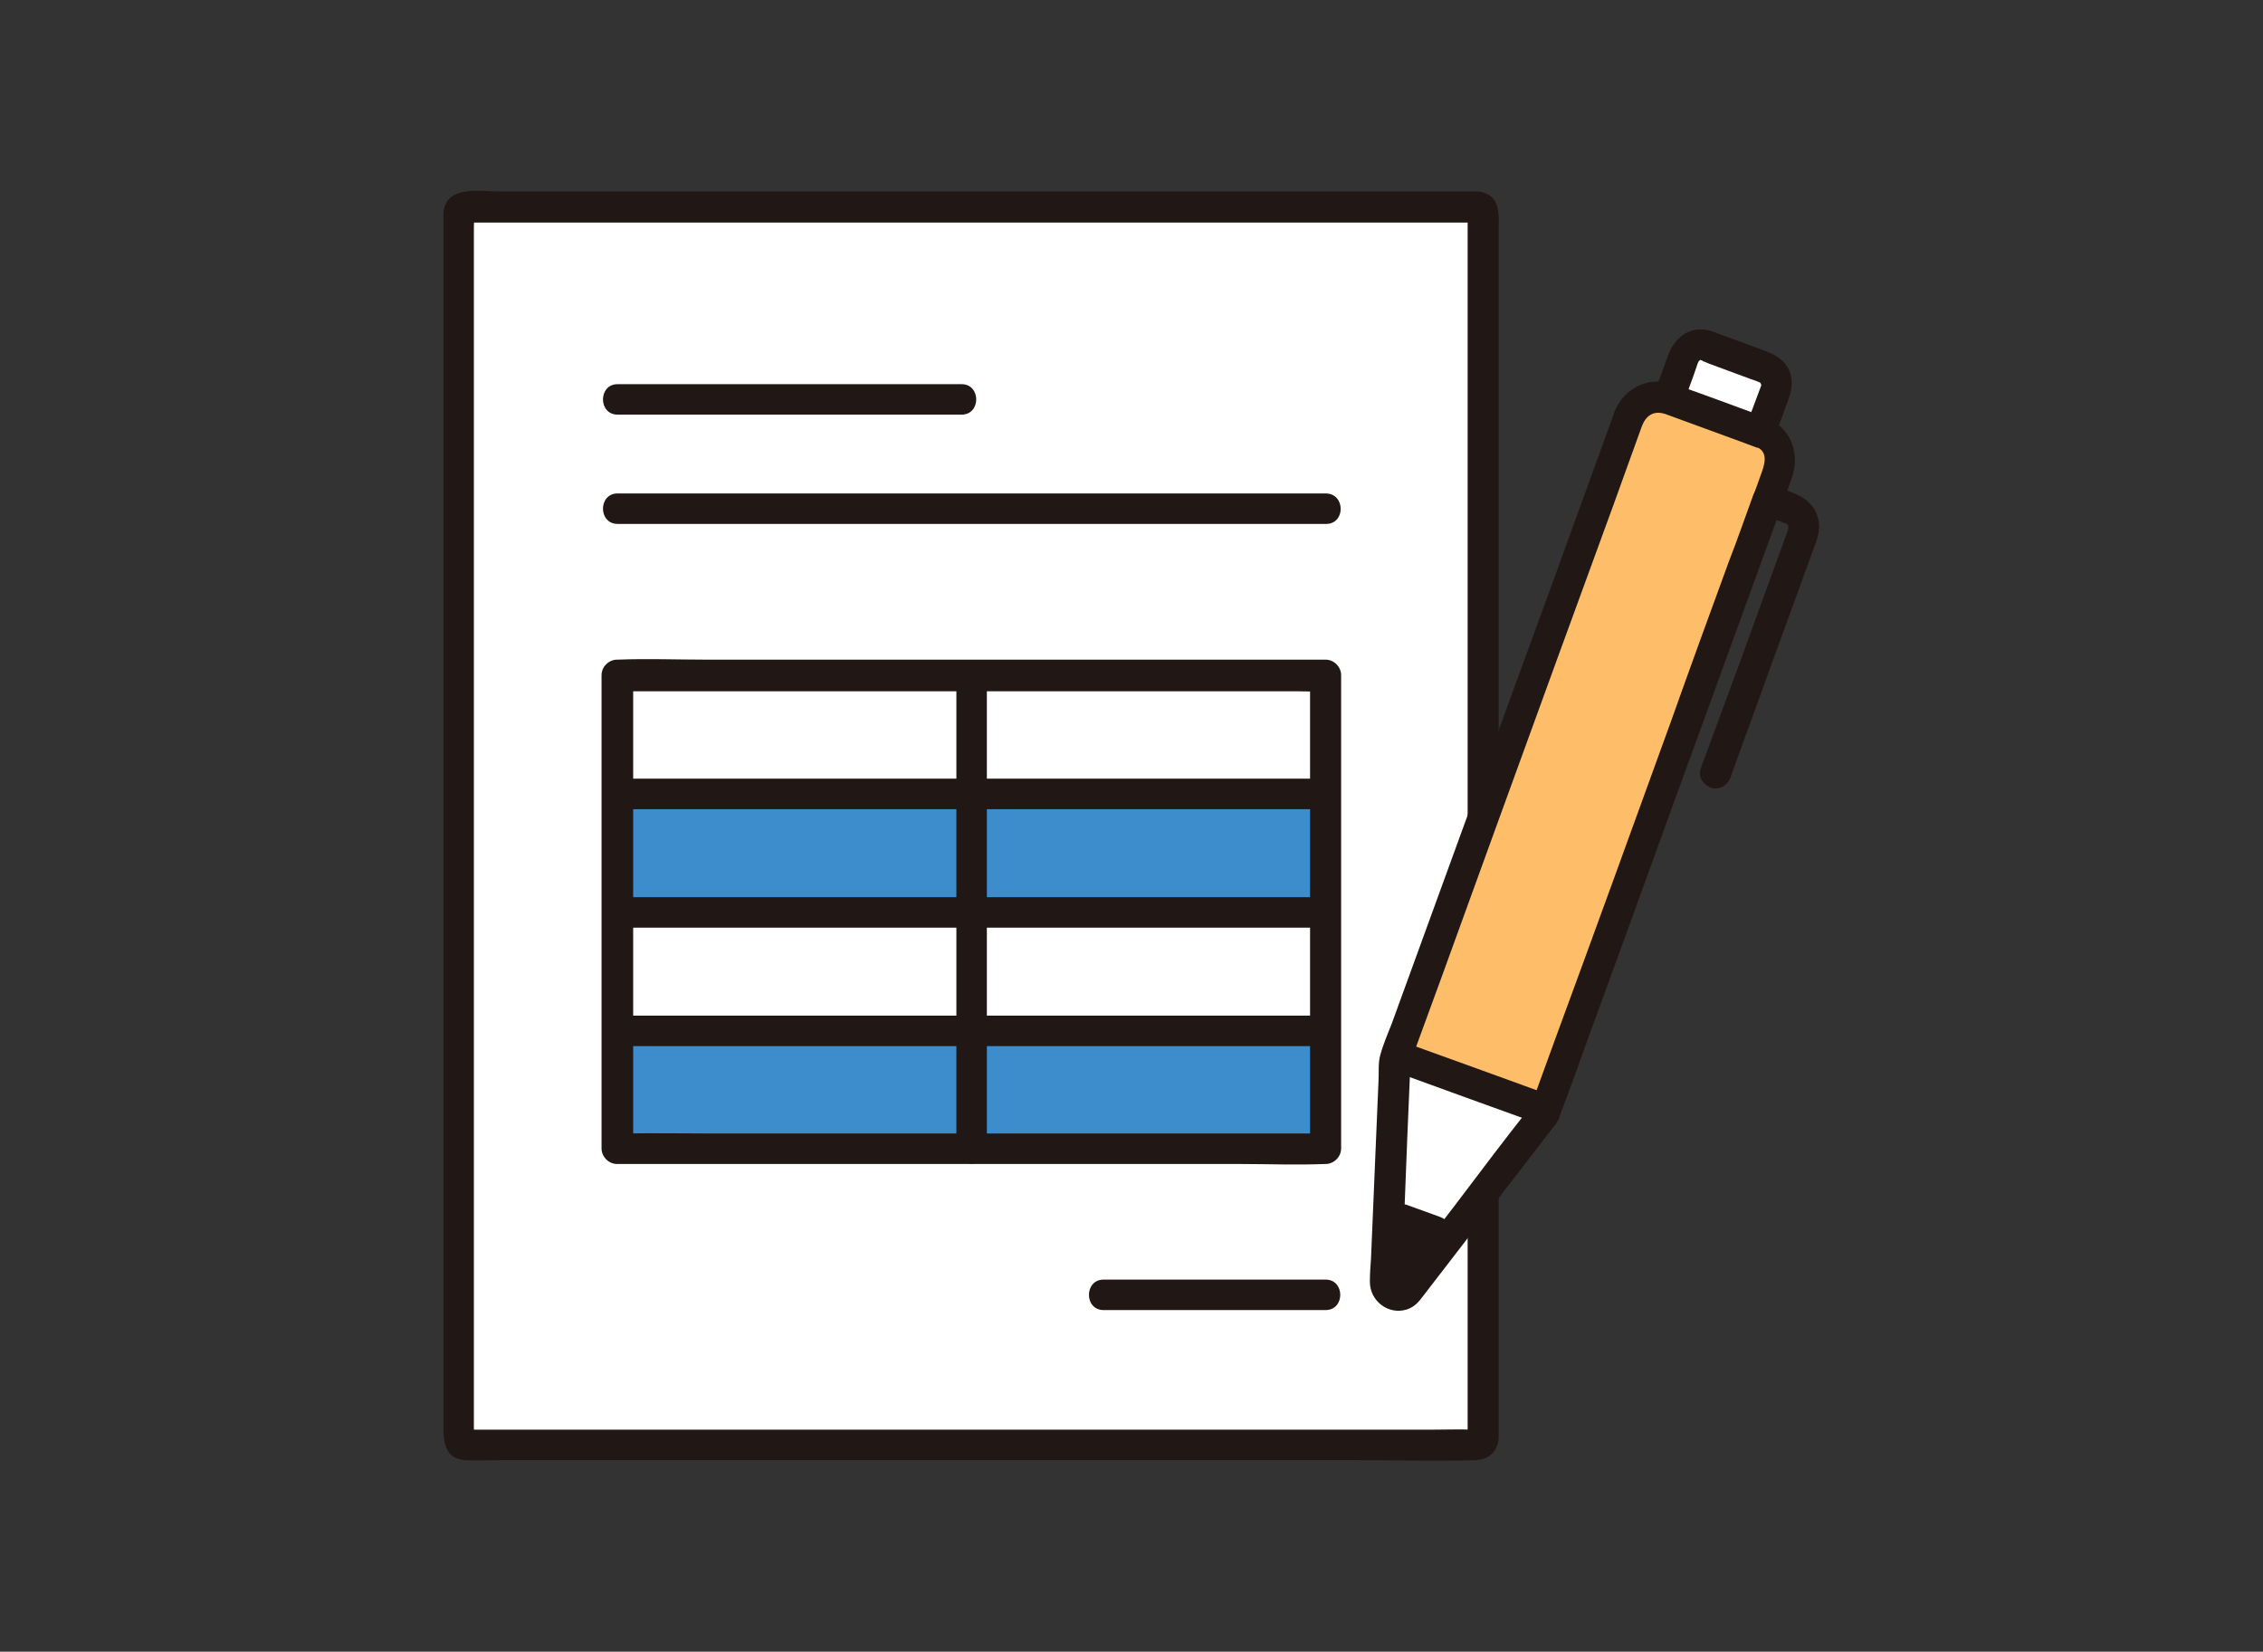
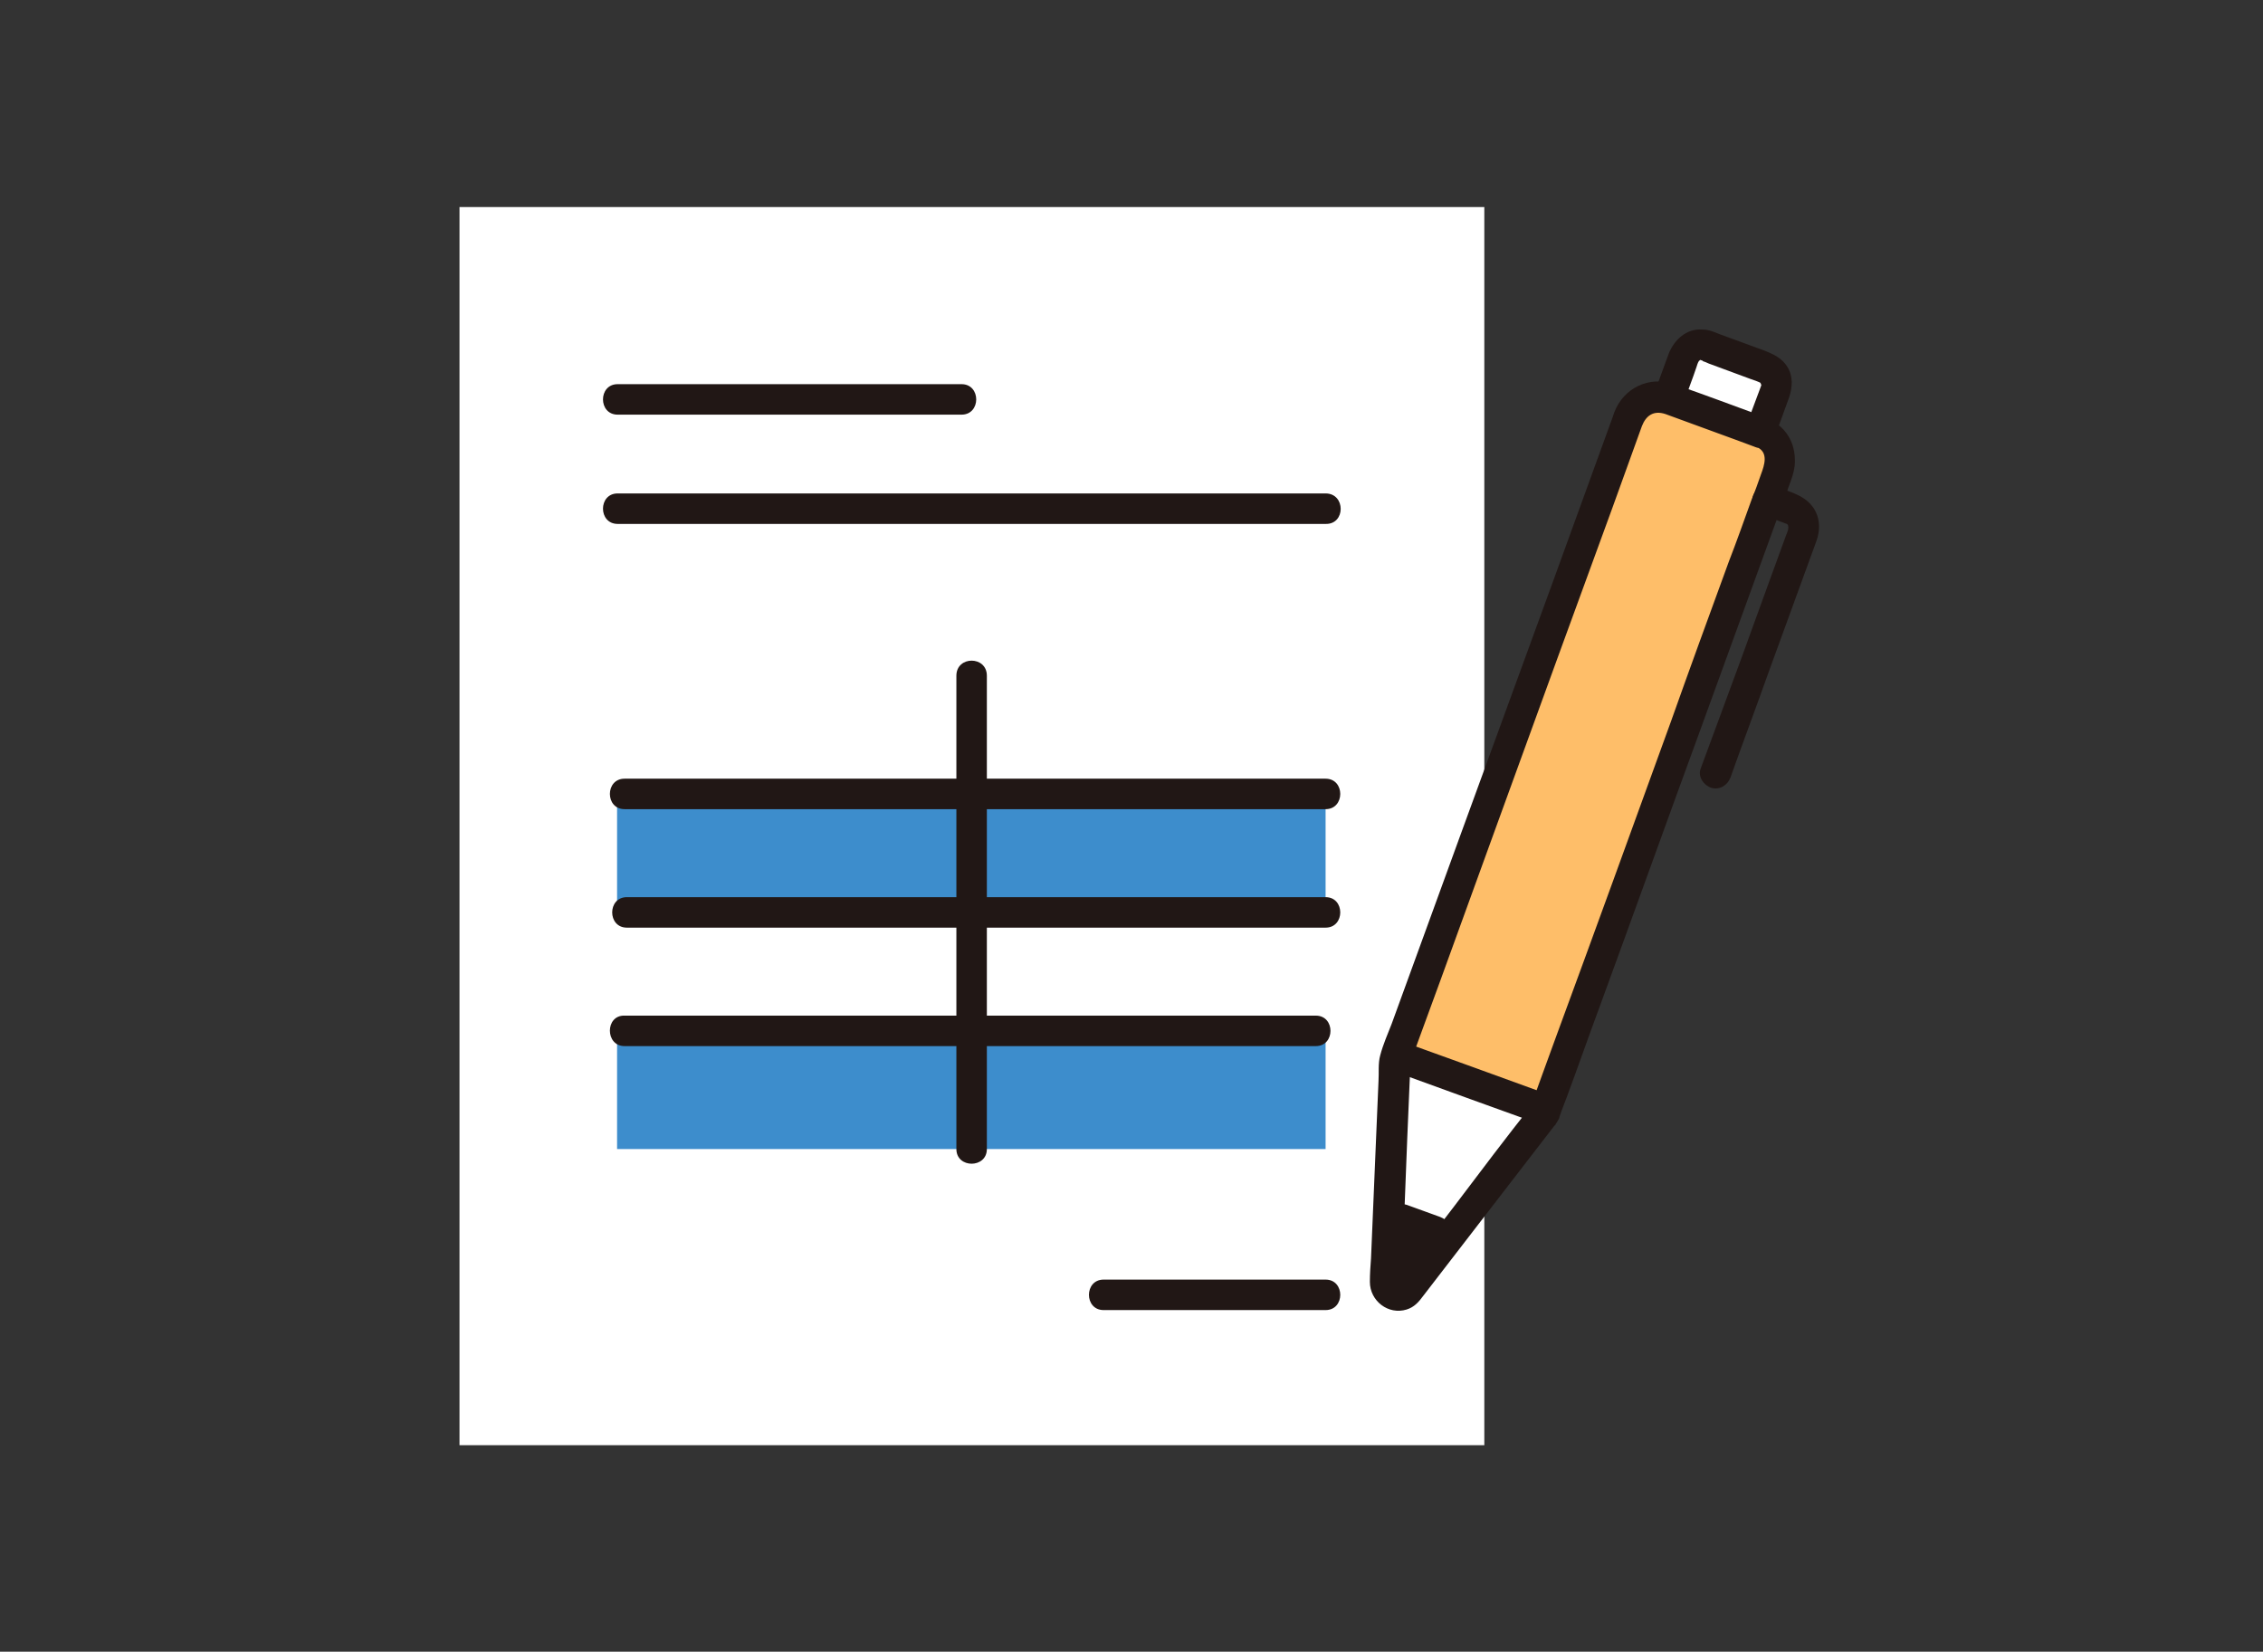
<svg xmlns="http://www.w3.org/2000/svg" version="1.1" id="b" x="0px" y="0px" viewBox="0 0 393.5 287.2" style="enable-background:new 0 0 393.5 287.2;" xml:space="preserve">
  <rect x="0" y="0" width="393.5" height="287.2" fill="#333333" stroke="none" />
  <style type="text/css">
	.st0{fill:#FFFFFF;}
	.st1{fill:#211715;}
	.st2{fill:#3D8DCC;}
	.st3{fill:#FEBE69;}
</style>
  <g id="c">
    <path class="st0" d="M258.1,36c-0.4,0-84.4,0-178.2,0c0,108.6,0,212.6,0,215.3c63.5,0,114.7,0,178.2,0   C258.1,250.4,258.1,36,258.1,36z" />
    <path class="st1" d="M230.5,85.8c-32,0-64,0-95.9,0h-27.2c-3.4,0-3.4,5.3,0,5.3c32,0,64,0,95.9,0c9.1,0,18.1,0,27.2,0   C234,91.2,234,85.8,230.5,85.8L230.5,85.8z" />
    <path class="st1" d="M107.4,72.1c19.9,0,39.9,0,59.8,0c3.4,0,3.4-5.3,0-5.3c-19.9,0-39.9,0-59.8,0C104,66.8,104,72.1,107.4,72.1   L107.4,72.1z" />
    <path class="st0" d="M107.4,199.8c0-28,0-54.3,0-82.3h0.6c0,0,59.9,0,122.4,0h0.2c0,28,0,54.3,0,82.3" />
-     <path class="st1" d="M256.9,33.3c-13.2,0-26.4,0-39.7,0c-27,0-54,0-80.9,0c-16.4,0-32.9,0-49.3,0c-3.4,0-9.6-1.2-9.9,3.8   c0,0.1,0,0.2,0,0.3c0,0.7,0,1.3,0,2c0,8,0,16.1,0,24.1c0,14.2,0,28.3,0,42.5v50.4c0,15.9,0,31.8,0,47.7c0,11.5,0,23,0,34.5v9.2   c0,2.7,0.1,5.9,3.9,6.1c1.9,0.1,3.8,0,5.7,0h13.4c14.2,0,28.3,0,42.5,0c16.7,0,33.5,0,50.2,0c14.4,0,28.8,0,43.2,0   c6.9,0,13.8,0.2,20.6,0c2.3-0.1,3.9-1.6,4-3.9c0-0.5,0-1.1,0-1.6v-8.6c0-11.2,0-22.4,0-33.6c0-15.8,0-31.6,0-47.3   c0-16.8,0-33.7,0-50.5c0-14.4,0-28.8,0-43.1c0-8.4,0-16.8,0-25.3c0-2.5,0.4-6-3.1-6.6c-1.4-0.2-2.9,0.4-3.3,1.9   c-0.3,1.3,0.4,3.1,1.9,3.3c-1.8-0.3-0.7-2.1-0.9-1.2c0,0.2,0,0.5,0,0.7v2.8c0,3.5,0,7,0,10.5c0,12,0,24,0,36c0,16,0,31.9,0,47.9   c0,16.4,0,32.9,0,49.3c0,13.7,0,27.5,0,41.2v22.6c0,0.5-0.1,1.1,0,1.6c0.2,0.9,2.2-1.3,1.5-1.4c-0.2,0-0.3,0-0.5,0   c-2.5-0.1-5,0-7.4,0c-11.4,0-22.9,0-34.3,0c-16.2,0-32.3,0-48.5,0c-15.8,0-31.6,0-47.4,0c-10.7,0-21.4,0-32.1,0h-3.8   c-0.4,0-1.4-0.2-1.8,0c-0.1,0.1,1.4,1.6,1.5,1.5c0.1-0.1,0-0.4,0-0.5v-2.4c0-8.4,0-16.8,0-25.2c0-14.1,0-28.2,0-42.3   c0-16.6,0-33.3,0-49.9c0-15.6,0-31.3,0-46.9c0-11.4,0-22.9,0-34.3v-9.2c0-0.7,0.1-1.4,0-2c0-0.1,0-0.2,0-0.3c0,0,0,0,0,0l-1,1.6   c0.4,0,0.7,0,1.1,0c1.1,0,2.2,0,3.3,0c2,0,4,0,6.1,0c30.6,0,61.1,0,91.7,0c20.2,0,40.5,0,60.7,0c4.2,0,8.3,0,12.5,0   C260.4,38.7,260.4,33.3,256.9,33.3L256.9,33.3z" />
    <path class="st2" d="M230.5,179.2v20.6h-61.6v-20.6H230.5z" />
    <path class="st0" d="M230.5,158.6v20.6h-61.6v-20.6H230.5z" />
    <path class="st2" d="M230.5,138v20.6h-61.6V138H230.5z" />
    <path class="st0" d="M230.5,117.5V138h-61.6v-20.6H230.5z" />
    <path class="st2" d="M168.9,179.2v20.6h-61.6v-20.6H168.9z" />
    <path class="st0" d="M168.9,158.6v20.6h-61.6v-20.6H168.9z" />
    <path class="st2" d="M168.9,138v20.6h-61.6V138H168.9z" />
    <path class="st0" d="M168.9,117.5V138h-61.6v-20.6H168.9z" />
    <path class="st1" d="M108.6,140.7c31.5,0,63.1,0,94.6,0h27.3c3.4,0,3.4-5.3,0-5.3c-31.5,0-63.1,0-94.6,0c-9.1,0-18.2,0-27.3,0   C105.2,135.4,105.2,140.7,108.6,140.7C108.6,140.7,108.6,140.7,108.6,140.7z" />
    <path class="st1" d="M109,161.3c31.5,0,63,0,94.5,0c9,0,18,0,27,0c3.4,0,3.4-5.3,0-5.3c-31.5,0-63,0-94.5,0h-27   C105.6,156,105.6,161.3,109,161.3C109,161.3,109,161.3,109,161.3z" />
    <path class="st1" d="M108.6,181.9c31.1,0,62.3,0,93.4,0h26.8c3.4,0,3.4-5.3,0-5.3c-31.1,0-62.3,0-93.4,0c-8.9,0-17.9,0-26.8,0   C105.2,176.5,105.2,181.9,108.6,181.9C108.6,181.9,108.6,181.9,108.6,181.9z" />
    <path class="st1" d="M166.3,117.5c0,21.7,0,43.4,0,65.1v17.2c0,3.4,5.3,3.4,5.3,0c0-21.7,0-43.4,0-65.1v-17.2   C171.6,114,166.3,114,166.3,117.5L166.3,117.5L166.3,117.5z" />
-     <path class="st1" d="M107.5,197.1h-0.1c0.9,0.9,1.8,1.8,2.7,2.7c0-21.3,0-42.7,0-64c0-6.1,0-12.2,0-18.3l-2.7,2.7   c4.1,0,8.2,0,12.4,0h29.4c11.8,0,23.6,0,35.4,0c10.2,0,20.5,0,30.7,0h10.1c1.6,0,3.3,0.1,4.9,0c0.1,0,0.1,0,0.2,0l-2.7-2.7   c0,21.3,0,42.7,0,64c0,6.1,0,12.2,0,18.3l2.7-2.7c-4,0-7.9,0-11.9,0c-9.5,0-19,0-28.5,0h-35c-10.3,0-20.5,0-30.8,0   c-5.4,0-10.9-0.1-16.3,0C107.8,197.1,107.7,197.1,107.5,197.1c-3.4,0-3.4,5.3,0,5.3c4.6,0,9.2,0,13.8,0h29.5c11.7,0,23.4,0,35.1,0   h29.9c4.8,0,9.7,0.2,14.5,0c0.1,0,0.1,0,0.2,0c1.4,0,2.7-1.2,2.7-2.7c0-21.3,0-42.7,0-64c0-6.1,0-12.2,0-18.3   c0-1.4-1.2-2.7-2.7-2.7c-4.1,0-8.2,0-12.3,0h-29.4c-11.8,0-23.6,0-35.4,0c-10.3,0-20.5,0-30.8,0c-5,0-10.1-0.2-15.1,0   c-0.1,0-0.2,0-0.2,0c-1.4,0-2.7,1.2-2.7,2.7c0,21.3,0,42.7,0,64c0,6.1,0,12.2,0,18.3c0,1.4,1.2,2.7,2.7,2.7h0.1   C110.9,202.4,110.9,197.1,107.5,197.1L107.5,197.1z" />
    <path class="st1" d="M191.9,227.8c12.9,0,25.7,0,38.6,0c3.4,0,3.4-5.3,0-5.3c-12.9,0-25.7,0-38.6,0   C188.5,222.5,188.5,227.8,191.9,227.8L191.9,227.8z" />
    <path class="st0" d="M293,61.4c-0.1,0.2-0.2,0.4-0.3,0.6l-2.6,7.2l0,0.1c0.9,0.3,15,5.5,16,5.8c0,0,0-0.1,0-0.1l2.6-7.2   c0.6-1.6-0.2-3.3-1.8-3.9l-10.2-3.7C295.3,59.6,293.8,60.2,293,61.4z" />
    <path class="st3" d="M306.1,75.1c2.7,1,4.2,4,3.2,6.8C301.2,104,272,184.3,268.8,193c-8.7-3.1-17.3-6.3-26-9.5l40.5-111.1   c1-2.7,4-4.2,6.8-3.2L306.1,75.1L306.1,75.1z" />
    <path class="st0" d="M242.8,183.5c8.7,3.2,17.3,6.3,26,9.5c-0.1,0.4-0.2,0.6-0.3,0.7c0,0-0.1,0.2-0.1,0.2L252.1,215   c-3.5-1.3-7.1-2.6-10.6-3.9l1.1-26.7c0,0,0-0.2,0-0.2L242.8,183.5L242.8,183.5z" />
    <path class="st1" d="M252.1,215l-7.1,9.2c-1.3,1.7-4.1,0.7-4-1.5l0.5-11.6C245,212.5,248.6,213.8,252.1,215L252.1,215z" />
    <path class="st1" d="M306.8,72.5c-5.2-1.9-10.5-3.9-15.7-5.7c-4.4-1.5-8.8,0.7-10.4,4.9c-0.2,0.6-0.4,1.2-0.6,1.7   c-3.4,9.4-6.8,18.7-10.2,28.1l-15.7,43L242,178c-0.7,1.8-1.5,3.6-2,5.5c-0.4,1.4-0.2,3.1-0.3,4.5l-0.4,9.4l-0.9,21.4   c-0.1,1.3-0.2,2.7-0.2,4.1c0,3.3,3.2,5.8,6.4,4.8c1.3-0.4,2.1-1.3,2.9-2.4c7.4-9.6,14.8-19.2,22.2-28.8c0.3-0.4,0.6-0.8,0.9-1.1   c-0.8,1.1,0.3-0.5,0.5-0.9c0-0.1,0.1-0.3,0.1-0.4c0.4-1.2,0.9-2.4,1.3-3.5c1.9-5.1,3.7-10.3,5.6-15.4c5.9-16.1,11.7-32.3,17.6-48.4   c5.1-14,10.2-28.1,15.3-42.1c0.6-1.6,1.2-3.2,1.1-4.9C312,76.2,309.9,73.7,306.8,72.5c-1.3-0.5-2.9,0.6-3.3,1.9   c-0.4,1.5,0.5,2.7,1.9,3.3c2.2,0.9,1.4,3.2,0.8,4.8c-0.5,1.4-1,2.9-1.6,4.3c-1.3,3.6-2.6,7.3-4,10.9c-3.4,9.3-6.8,18.6-10.1,27.9   c-6.6,18.2-13.2,36.4-19.9,54.6c-1.6,4.3-3.1,8.6-4.7,12.9l0.7-1.2c-4.7,5.8-9.2,11.9-13.7,17.8l-8.2,10.7   c-0.6,0.8-1.3,1.7-1.9,2.5c0,0-0.1,0.1-0.1,0.2c0-0.5,0.5-0.4,0.8-0.4c0.4,0,0.1,0.5,0.2,0c0.3-1,0.1-2.3,0.1-3.3l0.3-6.1l0.6-15.4   l0.5-11.8c0-0.4,0.1-0.8,0-1.2c0-0.6,0.1,0.2-0.1,0.2c0,0,0.3-0.8,0.3-0.8l5.2-14.2l9.4-25.9c3.6-9.9,7.2-19.8,10.8-29.7l9.5-26   l5.2-14.4c0.7-1.8,2-2.8,4.1-2.1c4.1,1.5,8.2,3,12.3,4.5l3.5,1.3c1.4,0.5,2.9-0.6,3.3-1.9C309.1,74.3,308.2,73,306.8,72.5   L306.8,72.5z" />
    <path class="st1" d="M268.1,189.9c-7.7-2.8-15.4-5.6-23.2-8.4c-1.4-0.5-2.9,0.6-3.3,1.9c-0.4,1.5,0.5,2.8,1.9,3.3   c7.7,2.8,15.4,5.6,23.2,8.4c1.4,0.5,2.9-0.6,3.3-1.9C270.4,191.7,269.5,190.4,268.1,189.9L268.1,189.9L268.1,189.9z" />
    <path class="st1" d="M308.7,75.7l2.4-6.6c0.6-1.8,0.7-3.7-0.3-5.3c-0.9-1.5-2.4-2.2-3.9-2.8l-7.9-2.9c-1-0.4-1.9-0.8-3-0.8   c-2.7-0.2-4.8,1.7-5.8,4.1c-0.9,2.4-1.7,4.7-2.6,7.1c-0.5,1.4,0.6,2.9,1.9,3.3c1.5,0.4,2.8-0.5,3.3-1.9c0.7-2,1.5-4,2.2-6.1   c0.1-0.3,0.2-0.7,0.4-1c0-0.1,0.1-0.2,0,0l0.1-0.2c-0.2,0.2-0.1,0.2,0.1,0c-0.2,0.2-0.2,0.2,0.1,0c-0.2,0.1-0.2,0.1-0.1,0   c0.2-0.1-0.4-0.2,0.1,0c-0.6-0.2,0.3,0.1,0.3,0.1c0,0,0.1,0,0.1,0.1c0.3,0.1,0.6,0.2,1,0.4l7.3,2.7c0.6,0.2,1.2,0.4,1.8,0.7   c-0.5-0.3,0.4,0.3-0.1,0c0.4,0.2,0.2,0.1,0,0l0.1,0.2c-0.1-0.3-0.1-0.2,0,0.1l0-0.2c0,0.3,0,0.3,0.1,0c0,0.3-0.2,0.7-0.3,1   l-2.5,6.7c-0.5,1.4,0.6,2.9,1.9,3.3C306.9,78,308.2,77.1,308.7,75.7L308.7,75.7L308.7,75.7z" />
    <path class="st1" d="M300.9,135.2c2.2-6.2,4.5-12.3,6.7-18.5l8.2-22.5c0.8-2.1,0.7-4.4-0.7-6.2c-1.6-2.1-4.6-2.7-7-3.6   c-1.4-0.5-2.9,0.6-3.3,1.9c-0.4,1.5,0.5,2.8,1.9,3.3l2.4,0.9c0.4,0.2,0.9,0.3,1.3,0.5c0.1,0,0.2,0.1,0.4,0.1c-0.5-0.2,0,0,0.1,0.2   c0.2,0.6-0.1,1.2-0.3,1.7l-3.1,8.5c-3.1,8.6-6.2,17.1-9.4,25.7c-0.8,2.2-1.6,4.3-2.4,6.5c-0.5,1.4,0.6,2.9,1.9,3.3   C299.1,137.4,300.4,136.5,300.9,135.2L300.9,135.2L300.9,135.2z" />
    <path class="st1" d="M250.4,211.6c-1.9-0.7-3.9-1.4-5.8-2.1c-0.6-0.2-1.5-0.1-2.1,0.3c-0.6,0.3-1.1,1-1.2,1.6   c-0.2,0.7-0.1,1.5,0.3,2.1c0.4,0.6,0.9,1,1.6,1.2c1.9,0.7,3.9,1.4,5.8,2.1c0.6,0.2,1.5,0.1,2.1-0.3c0.6-0.3,1.1-1,1.2-1.6   c0.2-0.7,0.1-1.5-0.3-2.1C251.6,212.2,251.1,211.9,250.4,211.6L250.4,211.6z" />
  </g>
</svg>